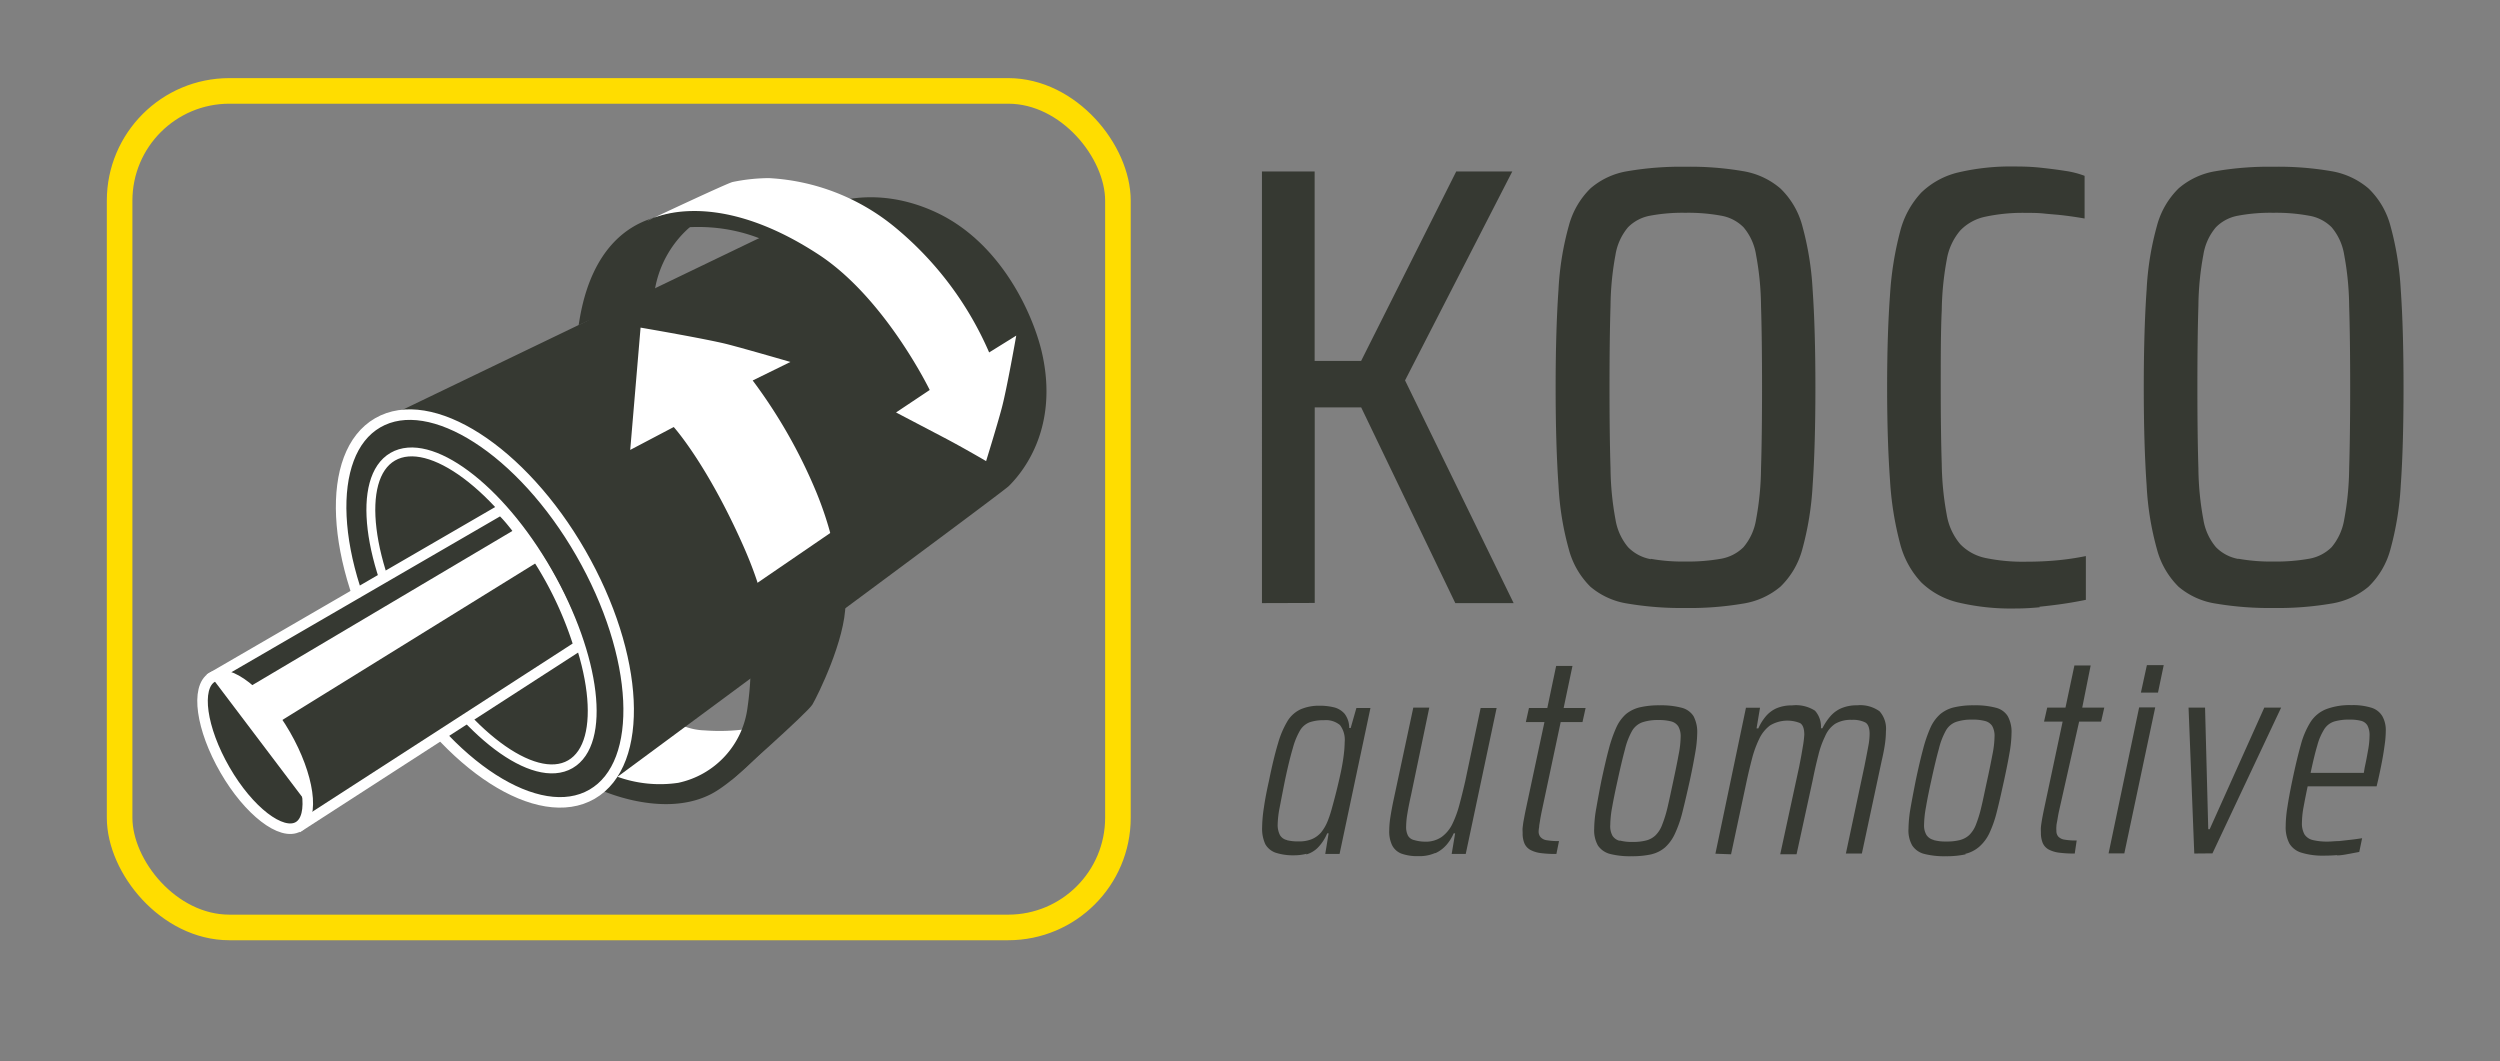
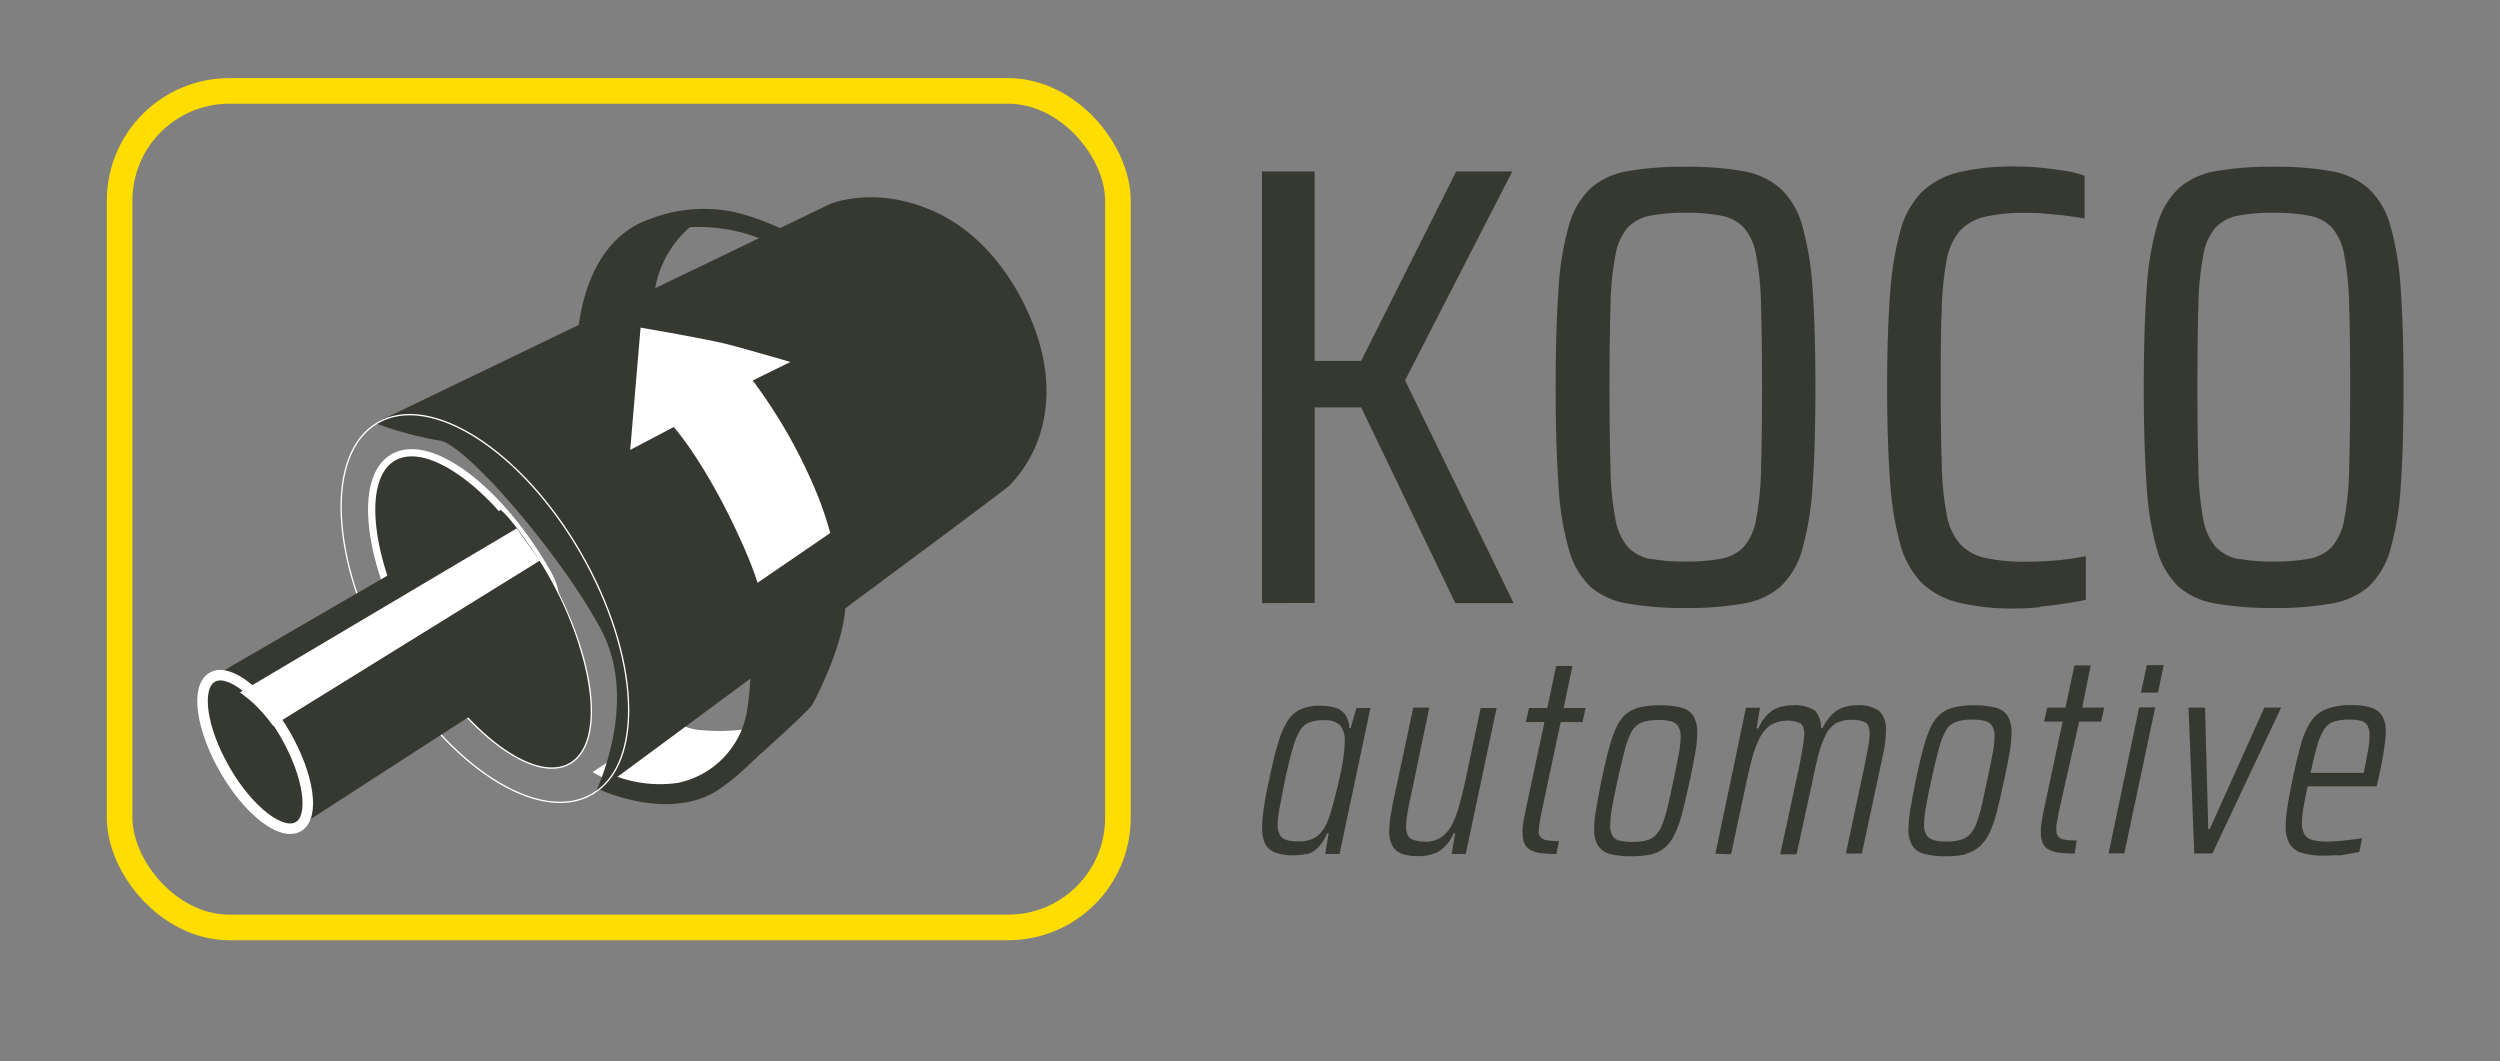
<svg xmlns="http://www.w3.org/2000/svg" id="f2815d07-988d-4500-ad92-611dd19da4ce" data-name="Ebene 1" viewBox="0 0 297 126.05">
  <rect x="0" y="0" width="297" height="126.05" fill="#808080" stroke="none" />
  <defs>
    <style>.e3e2b1df-6ad3-4790-b171-1418a90de8cf,.e91aefeb-ccda-41d6-a055-21fcb5c8bd4c,.edd1f7c2-c17e-431e-b844-5ca30bf26836,.f22ea172-b822-41fb-918c-661b90fe0612,.fbb1a96e-63ca-4829-a159-2c5747d248db{fill:none;}.ff5bac0b-ccb7-4a9b-8153-9ffc13615c23{clip-path:url('#f13677b3-ebcc-4a48-898f-f175eddc2f2f');}.e3e2b1df-6ad3-4790-b171-1418a90de8cf{stroke:#fd0;stroke-width:3.04px;}.b78d797a-7c25-421f-a880-796443f22294{clip-path:url('#abc435de-9ba2-45d1-b754-551e7f6bac46');}.bfc6ab7e-29f3-4977-9d21-99de3f277742,.edb8614b-41fe-4176-a67d-0c967caa3553{fill:#fff;}.a22c7acf-b5ee-4883-83b5-f7315d1452fd,.bf8d42b1-7f6d-44a9-8e62-c1db1552e7ed{fill:#363932;}.e91aefeb-ccda-41d6-a055-21fcb5c8bd4c,.f22ea172-b822-41fb-918c-661b90fe0612,.fbb1a96e-63ca-4829-a159-2c5747d248db{stroke:#fff;stroke-miterlimit:3.86;}.f22ea172-b822-41fb-918c-661b90fe0612{stroke-width:1.25px;}.e91aefeb-ccda-41d6-a055-21fcb5c8bd4c{stroke-width:0.86px;}.fbb1a96e-63ca-4829-a159-2c5747d248db{stroke-width:0.16px;}.a22c7acf-b5ee-4883-83b5-f7315d1452fd,.bfc6ab7e-29f3-4977-9d21-99de3f277742{fill-rule:evenodd;}</style>
    <clipPath id="f13677b3-ebcc-4a48-898f-f175eddc2f2f">
      <rect class="edd1f7c2-c17e-431e-b844-5ca30bf26836" x="-132" y="-294.89" width="595.28" height="841.89" />
    </clipPath>
    <clipPath id="abc435de-9ba2-45d1-b754-551e7f6bac46">
      <rect class="edd1f7c2-c17e-431e-b844-5ca30bf26836" x="-14.56" y="4.16" width="161.32" height="116.06" />
    </clipPath>
  </defs>
  <title>KOCO_automotive_Logo</title>
  <g class="ff5bac0b-ccb7-4a9b-8153-9ffc13615c23">
    <rect class="e3e2b1df-6ad3-4790-b171-1418a90de8cf" x="14.21" y="10.8" width="118.6" height="99.38" rx="13.04" />
  </g>
  <g class="b78d797a-7c25-421f-a880-796443f22294">
    <path class="edb8614b-41fe-4176-a67d-0c967caa3553" d="M79.81,85.52a7.41,7.41,0,0,0,3.89,1.25,23.56,23.56,0,0,0,5.12-.17s.66,2.47-2.74,5.44S77.34,94,75.4,93.72a18.71,18.71,0,0,1-5-2Z" />
    <path class="bf8d42b1-7f6d-44a9-8e62-c1db1552e7ed" d="M81.73,25.48l2,.39a3.08,3.08,0,0,0-1.35.76,12.65,12.65,0,0,0-4.69,8.57c-.11.78-6.09,3.29-6.09,3.29l-1.82.15s1.38-6.44,4-8.55a49.86,49.86,0,0,1,8-4.61" />
    <path class="bf8d42b1-7f6d-44a9-8e62-c1db1552e7ed" d="M45.4,49.85l53.18-25.6s5.41-2.36,12.57.95c8,3.69,11.78,12.63,12.7,17,1.79,8.37-1.95,13.51-4,15.54C119,58.6,70.7,94.25,70.7,94.25s5.29-10.68.77-19.32S55.36,52.73,52.22,52.34a42.49,42.49,0,0,1-7.46-2Z" />
    <path class="bf8d42b1-7f6d-44a9-8e62-c1db1552e7ed" d="M76.07,38.88,73.91,54.83l5-2.7a54.48,54.48,0,0,1,3.9,6c1.61,3,3.92,7.07,5,11.05a35.35,35.35,0,0,1,1,14.84A10.49,10.49,0,0,1,80.57,93a14.91,14.91,0,0,1-7.3-.75l-2,1.56s7.34,3.44,13.08.59c2.54-1.25,6.36-5.14,7.63-6.72s2.2-12.79.08-18.38-11-20.06-11-20.06l-4.91,2.33Z" />
    <path class="bf8d42b1-7f6d-44a9-8e62-c1db1552e7ed" d="M68.74,38.64c.35-2.15,1.52-10.33,8.64-12.68a17.64,17.64,0,0,1,9.56-.83c4.53.95,12.27,4.62,16.1,9.2a67.63,67.63,0,0,1,7.82,11.87l-2,1.22a43.85,43.85,0,0,0-8.56-12.12C95.34,30.41,89.66,26.56,81.7,27a11.82,11.82,0,0,0-10,6.71,16.36,16.36,0,0,0-1,4Z" />
-     <path class="bf8d42b1-7f6d-44a9-8e62-c1db1552e7ed" d="M49.45,77c5.8,10,14,16.18,18.26,13.71S70.76,78.08,65,68,51,51.86,46.71,54.34,43.66,67,49.45,77m-3.24,1.88c-7-12.18-7.64-25-1.34-28.65S62,53.52,69,65.7s7.64,25,1.34,28.65S53.24,91.06,46.21,78.87" />
-     <path class="f22ea172-b822-41fb-918c-661b90fe0612" d="M49.45,77c5.8,10,14,16.18,18.26,13.71S70.76,78.08,65,68,51,51.86,46.71,54.34,43.66,67,49.45,77Zm-3.24,1.88c-7-12.18-7.64-25-1.34-28.65S62,53.52,69,65.7s7.64,25,1.34,28.65S53.24,91.06,46.21,78.87Z" />
    <path class="bf8d42b1-7f6d-44a9-8e62-c1db1552e7ed" d="M49.45,77c5.8,10,14,16.17,18.26,13.7S70.77,78.08,65,68,51,51.86,46.71,54.34,43.66,67,49.45,77" />
-     <path class="e91aefeb-ccda-41d6-a055-21fcb5c8bd4c" d="M49.45,77c5.8,10,14,16.17,18.26,13.7S70.77,78.08,65,68,51,51.86,46.71,54.34,43.66,67,49.45,77Z" />
+     <path class="e91aefeb-ccda-41d6-a055-21fcb5c8bd4c" d="M49.45,77S70.77,78.08,65,68,51,51.86,46.71,54.34,43.66,67,49.45,77Z" />
    <path class="fbb1a96e-63ca-4829-a159-2c5747d248db" d="M49.45,77c5.8,10,14,16.18,18.26,13.71S70.76,78.08,65,68,51,51.86,46.71,54.34,43.66,67,49.45,77Zm-3.24,1.88c-7-12.18-7.64-25-1.34-28.65S62,53.52,69,65.7s7.64,25,1.34,28.65S53.24,91.06,46.21,78.87Z" />
    <path class="bf8d42b1-7f6d-44a9-8e62-c1db1552e7ed" d="M25.41,80.34,59.48,60.58s1.28.88,4.6,6a42.93,42.93,0,0,1,4.69,10.14L35.83,98Z" />
-     <path class="f22ea172-b822-41fb-918c-661b90fe0612" d="M25.41,80.34,59.48,60.58s1.28.88,4.6,6a42.93,42.93,0,0,1,4.69,10.14L35.83,98Z" />
    <path class="bf8d42b1-7f6d-44a9-8e62-c1db1552e7ed" d="M26.73,91.47c-2.83-4.9-3.52-9.8-1.54-11s5.89,1.9,8.71,6.8,3.52,9.8,1.54,10.94-5.89-1.9-8.71-6.79" />
    <path class="f22ea172-b822-41fb-918c-661b90fe0612" d="M26.73,91.47c-2.83-4.9-3.52-9.8-1.54-11s5.89,1.9,8.71,6.8,3.52,9.8,1.54,10.94S29.55,96.36,26.73,91.47Z" />
    <polygon class="a22c7acf-b5ee-4883-83b5-f7315d1452fd" points="73.94 54.87 75.5 52.54 80.78 49.84 78.78 52.22 73.94 54.87" />
    <polygon class="a22c7acf-b5ee-4883-83b5-f7315d1452fd" points="87.58 46.94 89.15 44.62 93.89 42.97 92.43 44.29 87.58 46.94" />
    <path class="bfc6ab7e-29f3-4977-9d21-99de3f277742" d="M93.9,43,89.42,45.2A61.43,61.43,0,0,1,97,58.52c6.29,15.41-.14,23.55-.14,23.55s-.66.92-1.26,1.81-5.52,5.28-5.52,5.28a5,5,0,0,1-.2-4c.61-5.53,3.55-8.79-1.63-20.43-4.32-9.7-8.21-14-8.21-14l-5.17,2.72L76.1,38.92s8,1.37,10.41,2S93.9,43,93.9,43" />
    <polygon class="bf8d42b1-7f6d-44a9-8e62-c1db1552e7ed" points="105.03 49.29 108.7 46.94 110.46 46.3 111.11 46.57 110.71 47.38 107.53 48.63 106.89 48.94 105.03 49.29" />
    <polygon class="bf8d42b1-7f6d-44a9-8e62-c1db1552e7ed" points="116.94 41.55 119.88 39.86 120.77 39.82 119.95 41.26 117.03 43.26 116.94 41.55" />
    <polygon class="bf8d42b1-7f6d-44a9-8e62-c1db1552e7ed" points="104.99 49.31 107.51 48.68 116.98 53.52 117.14 54.77 115.03 54.51 104.99 49.31" />
-     <path class="bfc6ab7e-29f3-4977-9d21-99de3f277742" d="M77.4,26s9-4.24,9.64-4.38a21.85,21.85,0,0,1,4.3-.46,25.69,25.69,0,0,1,15,5.85,39.69,39.69,0,0,1,11.17,14.86l3.22-2S119.6,46.3,119,48.51c-.53,2-1.85,6.27-1.85,6.27s-2.62-1.54-4.94-2.76L106.45,49l4-2.67s-5.3-10.93-13.2-16.09c-12.92-8.45-20.37-4-20.37-4Z" />
    <path class="edb8614b-41fe-4176-a67d-0c967caa3553" d="M28.51,82.26,61.39,62.77l2.74,3.83L32.43,86.22a19,19,0,0,0-2.18-2.54c-.68-.64-1.74-1.42-1.74-1.42" />
-     <path class="edb8614b-41fe-4176-a67d-0c967caa3553" d="M32.89,85.71c4.67,6.92,3.49,9.61,3.49,9.61L25.19,80.52s3-1.77,7.7,5.19" />
    <path class="a22c7acf-b5ee-4883-83b5-f7315d1452fd" d="M99.44,62.77s1,2.26,1,8.92c0,4.3-3.33,11-3.92,12s-9.66,9-9.66,9l1.95-6.05c2.92-6.32.05-16.63.05-16.63Z" />
  </g>
  <g class="ff5bac0b-ccb7-4a9b-8153-9ffc13615c23">
    <path class="bf8d42b1-7f6d-44a9-8e62-c1db1552e7ed" d="M275.31,88.5a7,7,0,0,1,.83-1.9,2.19,2.19,0,0,1,1.18-.89,6.22,6.22,0,0,1,1.83-.22,5.3,5.3,0,0,1,1.33.14,1.23,1.23,0,0,1,.76.54,2.42,2.42,0,0,1,.26,1.26,9.74,9.74,0,0,1-.19,1.78c-.12.7-.25,1.36-.39,2l-.1.61H274.5c.29-1.38.56-2.48.81-3.31m2.35,13.11c.52,0,1-.11,1.46-.19l1.16-.22.34-1.63c-.41.06-.85.13-1.33.18l-1.43.16c-.47,0-.91.06-1.29.06a7.23,7.23,0,0,1-1.8-.18,1.62,1.62,0,0,1-1-.68,2.67,2.67,0,0,1-.3-1.38,10.9,10.9,0,0,1,.18-1.8c.13-.7.29-1.54.5-2.52h8.19l.17-.71c.18-.79.34-1.56.48-2.3s.24-1.4.32-2a12,12,0,0,0,.12-1.55,3.37,3.37,0,0,0-.41-1.78,2.28,2.28,0,0,0-1.29-1,7.34,7.34,0,0,0-2.38-.31,7.86,7.86,0,0,0-3,.48,3.92,3.92,0,0,0-1.86,1.53,9.89,9.89,0,0,0-1.17,2.77q-.48,1.71-1,4.2-.37,1.77-.57,3.09a15.05,15.05,0,0,0-.21,2.31,4.17,4.17,0,0,0,.44,2.06,2.52,2.52,0,0,0,1.47,1.1,8.57,8.57,0,0,0,2.68.34q.72,0,1.5-.06m-14.79-.21L271,84.06h-2l-6.49,14.45h-.17l-.38-14.45H260l.68,17.34Zm-10.47,0,3.67-17.34h-1.91l-3.63,17.34Zm4-19.1.68-3.26h-2l-.71,3.26Zm-9.66,17.57a7.79,7.79,0,0,1-1.44-.1,1.26,1.26,0,0,1-.75-.37,1,1,0,0,1-.22-.68,2.85,2.85,0,0,1,0-.51c0-.23.07-.5.12-.8s.1-.62.17-.94L247,85.73h2.61l.38-1.67h-2.62l1-5h-1.93l-1.06,5h-2.17l-.38,1.67h2.21l-2.24,10.54c-.09.45-.17.84-.22,1.15s-.1.61-.12.85,0,.47,0,.65a3.16,3.16,0,0,0,.22,1.24,1.63,1.63,0,0,0,.72.77,3.63,3.63,0,0,0,1.24.37,13.64,13.64,0,0,0,1.84.1Zm-17-.07a1.42,1.42,0,0,1-.85-.59,2.23,2.23,0,0,1-.28-1.24,12.54,12.54,0,0,1,.23-2.09c.14-.85.35-1.89.62-3.11.34-1.57.64-2.83.91-3.79a8.47,8.47,0,0,1,.85-2.2,2.28,2.28,0,0,1,1.2-1,5.73,5.73,0,0,1,1.91-.27,5.65,5.65,0,0,1,1.54.17,1.43,1.43,0,0,1,.84.6,2.38,2.38,0,0,1,.27,1.27,11.41,11.41,0,0,1-.24,2.07c-.16.84-.37,1.9-.65,3.17s-.47,2.26-.68,3.11a14.77,14.77,0,0,1-.64,2.09,3.5,3.5,0,0,1-.8,1.24,2.59,2.59,0,0,1-1.11.59,6,6,0,0,1-1.59.17,5.29,5.29,0,0,1-1.53-.17m3.75,1.64a3.85,3.85,0,0,0,1.64-.82A4.93,4.93,0,0,0,236.33,99a13.8,13.8,0,0,0,.89-2.55c.26-1,.54-2.27.86-3.72.27-1.25.49-2.34.65-3.28a14.55,14.55,0,0,0,.24-2.37,3.85,3.85,0,0,0-.45-2,2.3,2.3,0,0,0-1.41-1,9.46,9.46,0,0,0-2.6-.29,10,10,0,0,0-2.36.24,4,4,0,0,0-1.65.81,4.76,4.76,0,0,0-1.16,1.6,16.17,16.17,0,0,0-.88,2.57c-.27,1-.57,2.28-.88,3.76-.25,1.27-.46,2.37-.62,3.29a15.47,15.47,0,0,0-.23,2.38,3.6,3.6,0,0,0,.44,2,2.43,2.43,0,0,0,1.41,1,9.57,9.57,0,0,0,2.6.28,10.52,10.52,0,0,0,2.36-.23m-27.89,0,1.87-8.77c.2-.93.42-1.82.64-2.67a12.62,12.62,0,0,1,.84-2.28,4.27,4.27,0,0,1,1.27-1.58,4,4,0,0,1,3.57-.29q.51.3.51,1.38a12.58,12.58,0,0,1-.19,1.51c-.1.63-.24,1.39-.42,2.3l-2.25,10.4h1.94l1.91-8.77c.22-1.11.45-2.11.68-3a10.83,10.83,0,0,1,.8-2.25A3.33,3.33,0,0,1,218,86a3.61,3.61,0,0,1,2-.48,3.24,3.24,0,0,1,1.6.31c.34.2.51.66.51,1.36a8.06,8.06,0,0,1-.17,1.53c-.11.61-.26,1.37-.44,2.28l-2.21,10.4h1.9l2.35-11c.18-.77.31-1.44.39-2a11.52,11.52,0,0,0,.12-1.55,3.1,3.1,0,0,0-.76-2.35,3.94,3.94,0,0,0-2.67-.71,4.63,4.63,0,0,0-1.92.37,3.66,3.66,0,0,0-1.31,1,7.09,7.09,0,0,0-.89,1.36h-.17a2.85,2.85,0,0,0-.71-2.09,4.18,4.18,0,0,0-2.72-.63,4.58,4.58,0,0,0-1.91.37,3.6,3.6,0,0,0-1.27,1,6,6,0,0,0-.83,1.36h-.21l.41-2.45h-1.67l-3.63,17.34Zm-13.23-1.6a1.45,1.45,0,0,1-.85-.59A2.33,2.33,0,0,1,191.3,98a12.37,12.37,0,0,1,.22-2.09c.15-.85.36-1.89.63-3.11.34-1.57.64-2.83.9-3.79a8.47,8.47,0,0,1,.85-2.2,2.34,2.34,0,0,1,1.21-1,5.67,5.67,0,0,1,1.9-.27,5.73,5.73,0,0,1,1.55.17,1.41,1.41,0,0,1,.83.6,2.38,2.38,0,0,1,.27,1.27,11.41,11.41,0,0,1-.24,2.07c-.15.84-.37,1.9-.64,3.17s-.48,2.26-.68,3.11a14.64,14.64,0,0,1-.65,2.09,3.37,3.37,0,0,1-.8,1.24,2.5,2.5,0,0,1-1.1.59,6.07,6.07,0,0,1-1.6.17,5.38,5.38,0,0,1-1.53-.17m3.76,1.64a3.81,3.81,0,0,0,1.63-.82A5,5,0,0,0,199,99a13.85,13.85,0,0,0,.88-2.55q.39-1.55.87-3.72c.27-1.25.48-2.34.64-3.28a14.55,14.55,0,0,0,.24-2.37,4,4,0,0,0-.44-2,2.36,2.36,0,0,0-1.41-1,9.56,9.56,0,0,0-2.6-.29,10.06,10.06,0,0,0-2.37.24,4.12,4.12,0,0,0-1.65.81,4.74,4.74,0,0,0-1.15,1.6,16.09,16.09,0,0,0-.89,2.57c-.27,1-.56,2.28-.88,3.76-.25,1.27-.45,2.37-.61,3.29a14.45,14.45,0,0,0-.24,2.38,3.7,3.7,0,0,0,.44,2,2.49,2.49,0,0,0,1.41,1,9.61,9.61,0,0,0,2.6.28,10.68,10.68,0,0,0,2.37-.23m-11-1.57a8,8,0,0,1-1.45-.1,1.2,1.2,0,0,1-.74-.37,1,1,0,0,1-.23-.68,3.07,3.07,0,0,1,.06-.51c0-.23.07-.5.11-.8s.11-.62.17-.94l2.28-10.74H188l.37-1.67h-2.61l1.05-5h-1.94l-1.05,5h-2.18l-.37,1.67h2.21l-2.25,10.54c-.09.45-.16.84-.22,1.15s-.09.61-.12.85,0,.47,0,.65a3,3,0,0,0,.22,1.24,1.63,1.63,0,0,0,.72.77,3.56,3.56,0,0,0,1.24.37,13.58,13.58,0,0,0,1.83.1Zm-14.67,1.43a3.89,3.89,0,0,0,1.32-1A5.35,5.35,0,0,0,172.7,99h.17l-.41,2.45h1.67l3.67-17.34h-1.9l-1.84,8.74c-.23,1-.45,1.89-.68,2.74a12.62,12.62,0,0,1-.83,2.28,4.16,4.16,0,0,1-1.28,1.56,3.32,3.32,0,0,1-2,.56A4.7,4.7,0,0,1,168,99.8a1.12,1.12,0,0,1-.73-.52,2.25,2.25,0,0,1-.22-1.11,9.76,9.76,0,0,1,.15-1.53c.1-.61.24-1.33.43-2.17l2.17-10.41h-1.9l-2.35,11c-.16.75-.28,1.43-.37,2a11.3,11.3,0,0,0-.14,1.6,3.81,3.81,0,0,0,.34,1.75,2.09,2.09,0,0,0,1.11,1,5.62,5.62,0,0,0,2,.3,4.68,4.68,0,0,0,2-.37M152.9,99.8a1.25,1.25,0,0,1-.84-.59,2.61,2.61,0,0,1-.27-1.31,11.42,11.42,0,0,1,.24-2c.16-.84.36-1.88.61-3.13.34-1.61.65-2.89.94-3.86a8.55,8.55,0,0,1,.88-2.16,2.3,2.3,0,0,1,1.14-.95,5.15,5.15,0,0,1,1.7-.24,2.6,2.6,0,0,1,1.89.58,2.89,2.89,0,0,1,.56,2,13.86,13.86,0,0,1-.12,1.6c-.08.65-.2,1.35-.36,2.09s-.33,1.47-.51,2.19-.36,1.39-.53,2a13,13,0,0,1-.49,1.49,5.16,5.16,0,0,1-.81,1.4,3,3,0,0,1-1.13.8,4,4,0,0,1-1.49.25,5.58,5.58,0,0,1-1.41-.14m2.29,1.69a3.19,3.19,0,0,0,1.34-.78A5.36,5.36,0,0,0,157.67,99h.17l-.4,2.45h1.7l3.67-17.34h-1.67l-.68,2.38h-.17a2.81,2.81,0,0,0-.54-1.68,2.46,2.46,0,0,0-1.24-.77,7,7,0,0,0-1.72-.2,5.53,5.53,0,0,0-2.24.41A3.64,3.64,0,0,0,153,85.59a10.87,10.87,0,0,0-1.17,2.72c-.35,1.16-.71,2.63-1.07,4.42-.27,1.2-.48,2.28-.61,3.22a16.44,16.44,0,0,0-.21,2.36,4.35,4.35,0,0,0,.39,2,2.27,2.27,0,0,0,1.24,1,6.7,6.7,0,0,0,2.18.3,5.9,5.9,0,0,0,1.46-.18" />
    <path class="bf8d42b1-7f6d-44a9-8e62-c1db1552e7ed" d="M265.9,66.4A4.94,4.94,0,0,1,263.25,65a6.73,6.73,0,0,1-1.49-3.28,34.81,34.81,0,0,1-.59-6.08q-.12-3.82-.12-9.65t.12-9.65a34.68,34.68,0,0,1,.59-6.07A6.64,6.64,0,0,1,263.25,27a4.88,4.88,0,0,1,2.65-1.38,20.82,20.82,0,0,1,4.17-.34,21.39,21.39,0,0,1,4.21.34A4.93,4.93,0,0,1,277,27a6.73,6.73,0,0,1,1.49,3.28,34.68,34.68,0,0,1,.59,6.07q.12,3.84.12,9.65t-.12,9.65a34.81,34.81,0,0,1-.59,6.08A6.82,6.82,0,0,1,277,65a5,5,0,0,1-2.69,1.38,22.29,22.29,0,0,1-4.21.33,21.69,21.69,0,0,1-4.17-.33m11,5.33a9.11,9.11,0,0,0,4.44-2,9.61,9.61,0,0,0,2.61-4.44,35.9,35.9,0,0,0,1.23-7.6q.33-4.7.33-11.63c0-4.62-.11-8.49-.33-11.63a35.9,35.9,0,0,0-1.23-7.6,9.58,9.58,0,0,0-2.61-4.43,9.11,9.11,0,0,0-4.44-2.05,37,37,0,0,0-6.82-.52,37.45,37.45,0,0,0-6.85.52,8.9,8.9,0,0,0-4.44,2.05,9.71,9.71,0,0,0-2.57,4.43,34.65,34.65,0,0,0-1.23,7.6c-.22,3.14-.34,7-.34,11.63s.12,8.5.34,11.63a34.65,34.65,0,0,0,1.23,7.6,9.74,9.74,0,0,0,2.57,4.44,8.9,8.9,0,0,0,4.44,2,38.36,38.36,0,0,0,6.85.52,37.85,37.85,0,0,0,6.82-.52m-34.66.37c1-.1,2-.22,3-.37s1.79-.3,2.53-.45V66.06a32.12,32.12,0,0,1-3.24.49q-1.83.18-3.84.18a21.87,21.87,0,0,1-4.84-.44,5.83,5.83,0,0,1-3-1.64,7.27,7.27,0,0,1-1.61-3.51,35.38,35.38,0,0,1-.59-6q-.12-3.69-.12-9.13c0-3.62,0-6.67.12-9.13a35.38,35.38,0,0,1,.59-6,7.18,7.18,0,0,1,1.61-3.5,5.76,5.76,0,0,1,3-1.64,21.2,21.2,0,0,1,4.84-.45c.7,0,1.41,0,2.13.08s1.49.12,2.31.22,1.65.22,2.49.37V20.89a10.67,10.67,0,0,0-2.31-.59c-.94-.15-1.92-.27-2.94-.38s-2-.14-3-.14a27.34,27.34,0,0,0-6.74.7,9.47,9.47,0,0,0-4.4,2.39,10.57,10.57,0,0,0-2.54,4.69,38.63,38.63,0,0,0-1.19,7.53c-.22,3-.34,6.65-.34,10.92s.12,7.93.34,11a37.88,37.88,0,0,0,1.19,7.53,10.56,10.56,0,0,0,2.54,4.66,9.46,9.46,0,0,0,4.4,2.38,27.29,27.29,0,0,0,6.74.71q1.41,0,2.94-.15m-46.17-5.7A5,5,0,0,1,193.41,65a6.82,6.82,0,0,1-1.49-3.28,34.81,34.81,0,0,1-.59-6.08q-.12-3.82-.12-9.65t.12-9.65a34.68,34.68,0,0,1,.59-6.07A6.73,6.73,0,0,1,193.41,27a4.91,4.91,0,0,1,2.65-1.38,20.82,20.82,0,0,1,4.17-.34,21.57,21.57,0,0,1,4.22.34A4.93,4.93,0,0,1,207.13,27a6.64,6.64,0,0,1,1.49,3.28,34.68,34.68,0,0,1,.59,6.07q.12,3.84.12,9.65t-.12,9.65a34.81,34.81,0,0,1-.59,6.08A6.73,6.73,0,0,1,207.13,65a5,5,0,0,1-2.68,1.38,22.48,22.48,0,0,1-4.22.33,21.69,21.69,0,0,1-4.17-.33m11,5.33a9.07,9.07,0,0,0,4.44-2,9.61,9.61,0,0,0,2.61-4.44,35.9,35.9,0,0,0,1.23-7.6q.33-4.7.33-11.63c0-4.62-.11-8.49-.33-11.63a35.9,35.9,0,0,0-1.23-7.6,9.58,9.58,0,0,0-2.61-4.43,9.07,9.07,0,0,0-4.44-2.05,36.87,36.87,0,0,0-6.82-.52,37.45,37.45,0,0,0-6.85.52,8.9,8.9,0,0,0-4.44,2.05,9.71,9.71,0,0,0-2.57,4.43,34.65,34.65,0,0,0-1.23,7.6c-.22,3.14-.34,7-.34,11.63s.12,8.5.34,11.63a34.65,34.65,0,0,0,1.23,7.6,9.74,9.74,0,0,0,2.57,4.44,8.9,8.9,0,0,0,4.44,2,38.36,38.36,0,0,0,6.85.52,37.77,37.77,0,0,0,6.82-.52m-50.87-.08V48.4h5.52l11.18,23.25h6.93L166.92,45.19l12.74-24.82H173L161.7,42.88h-5.52V20.37h-6.26V71.65Z" />
  </g>
</svg>